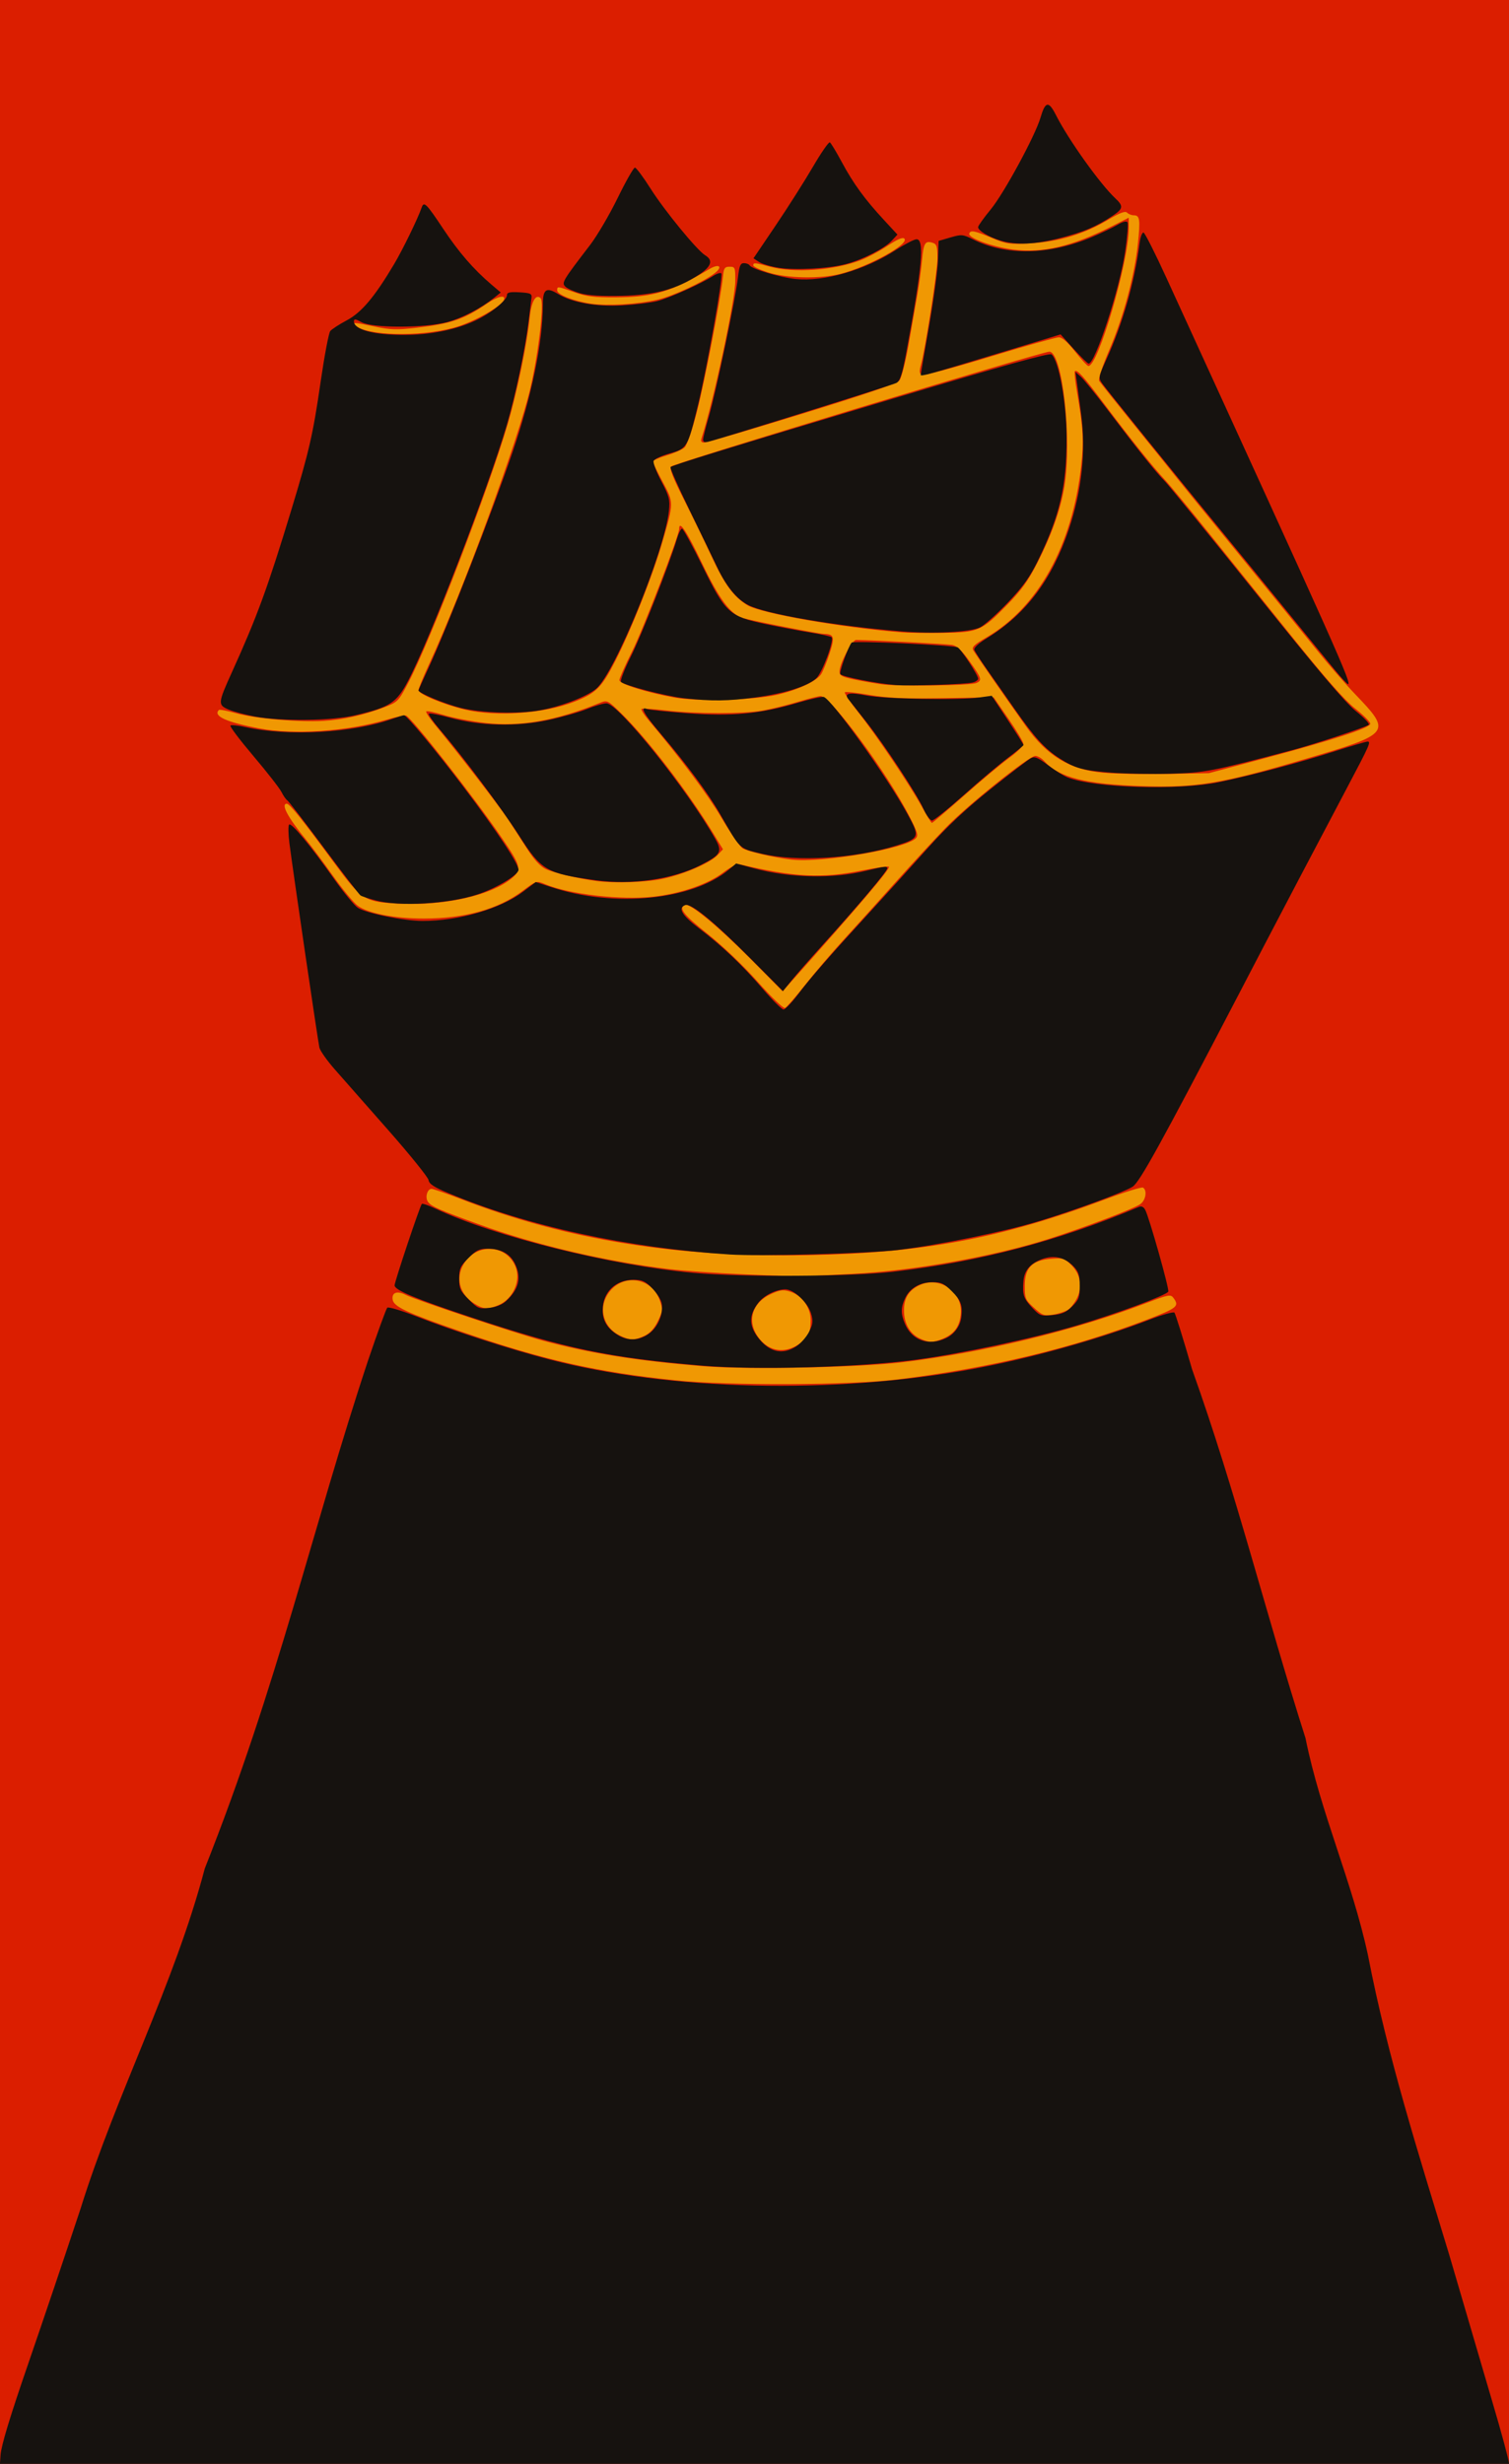
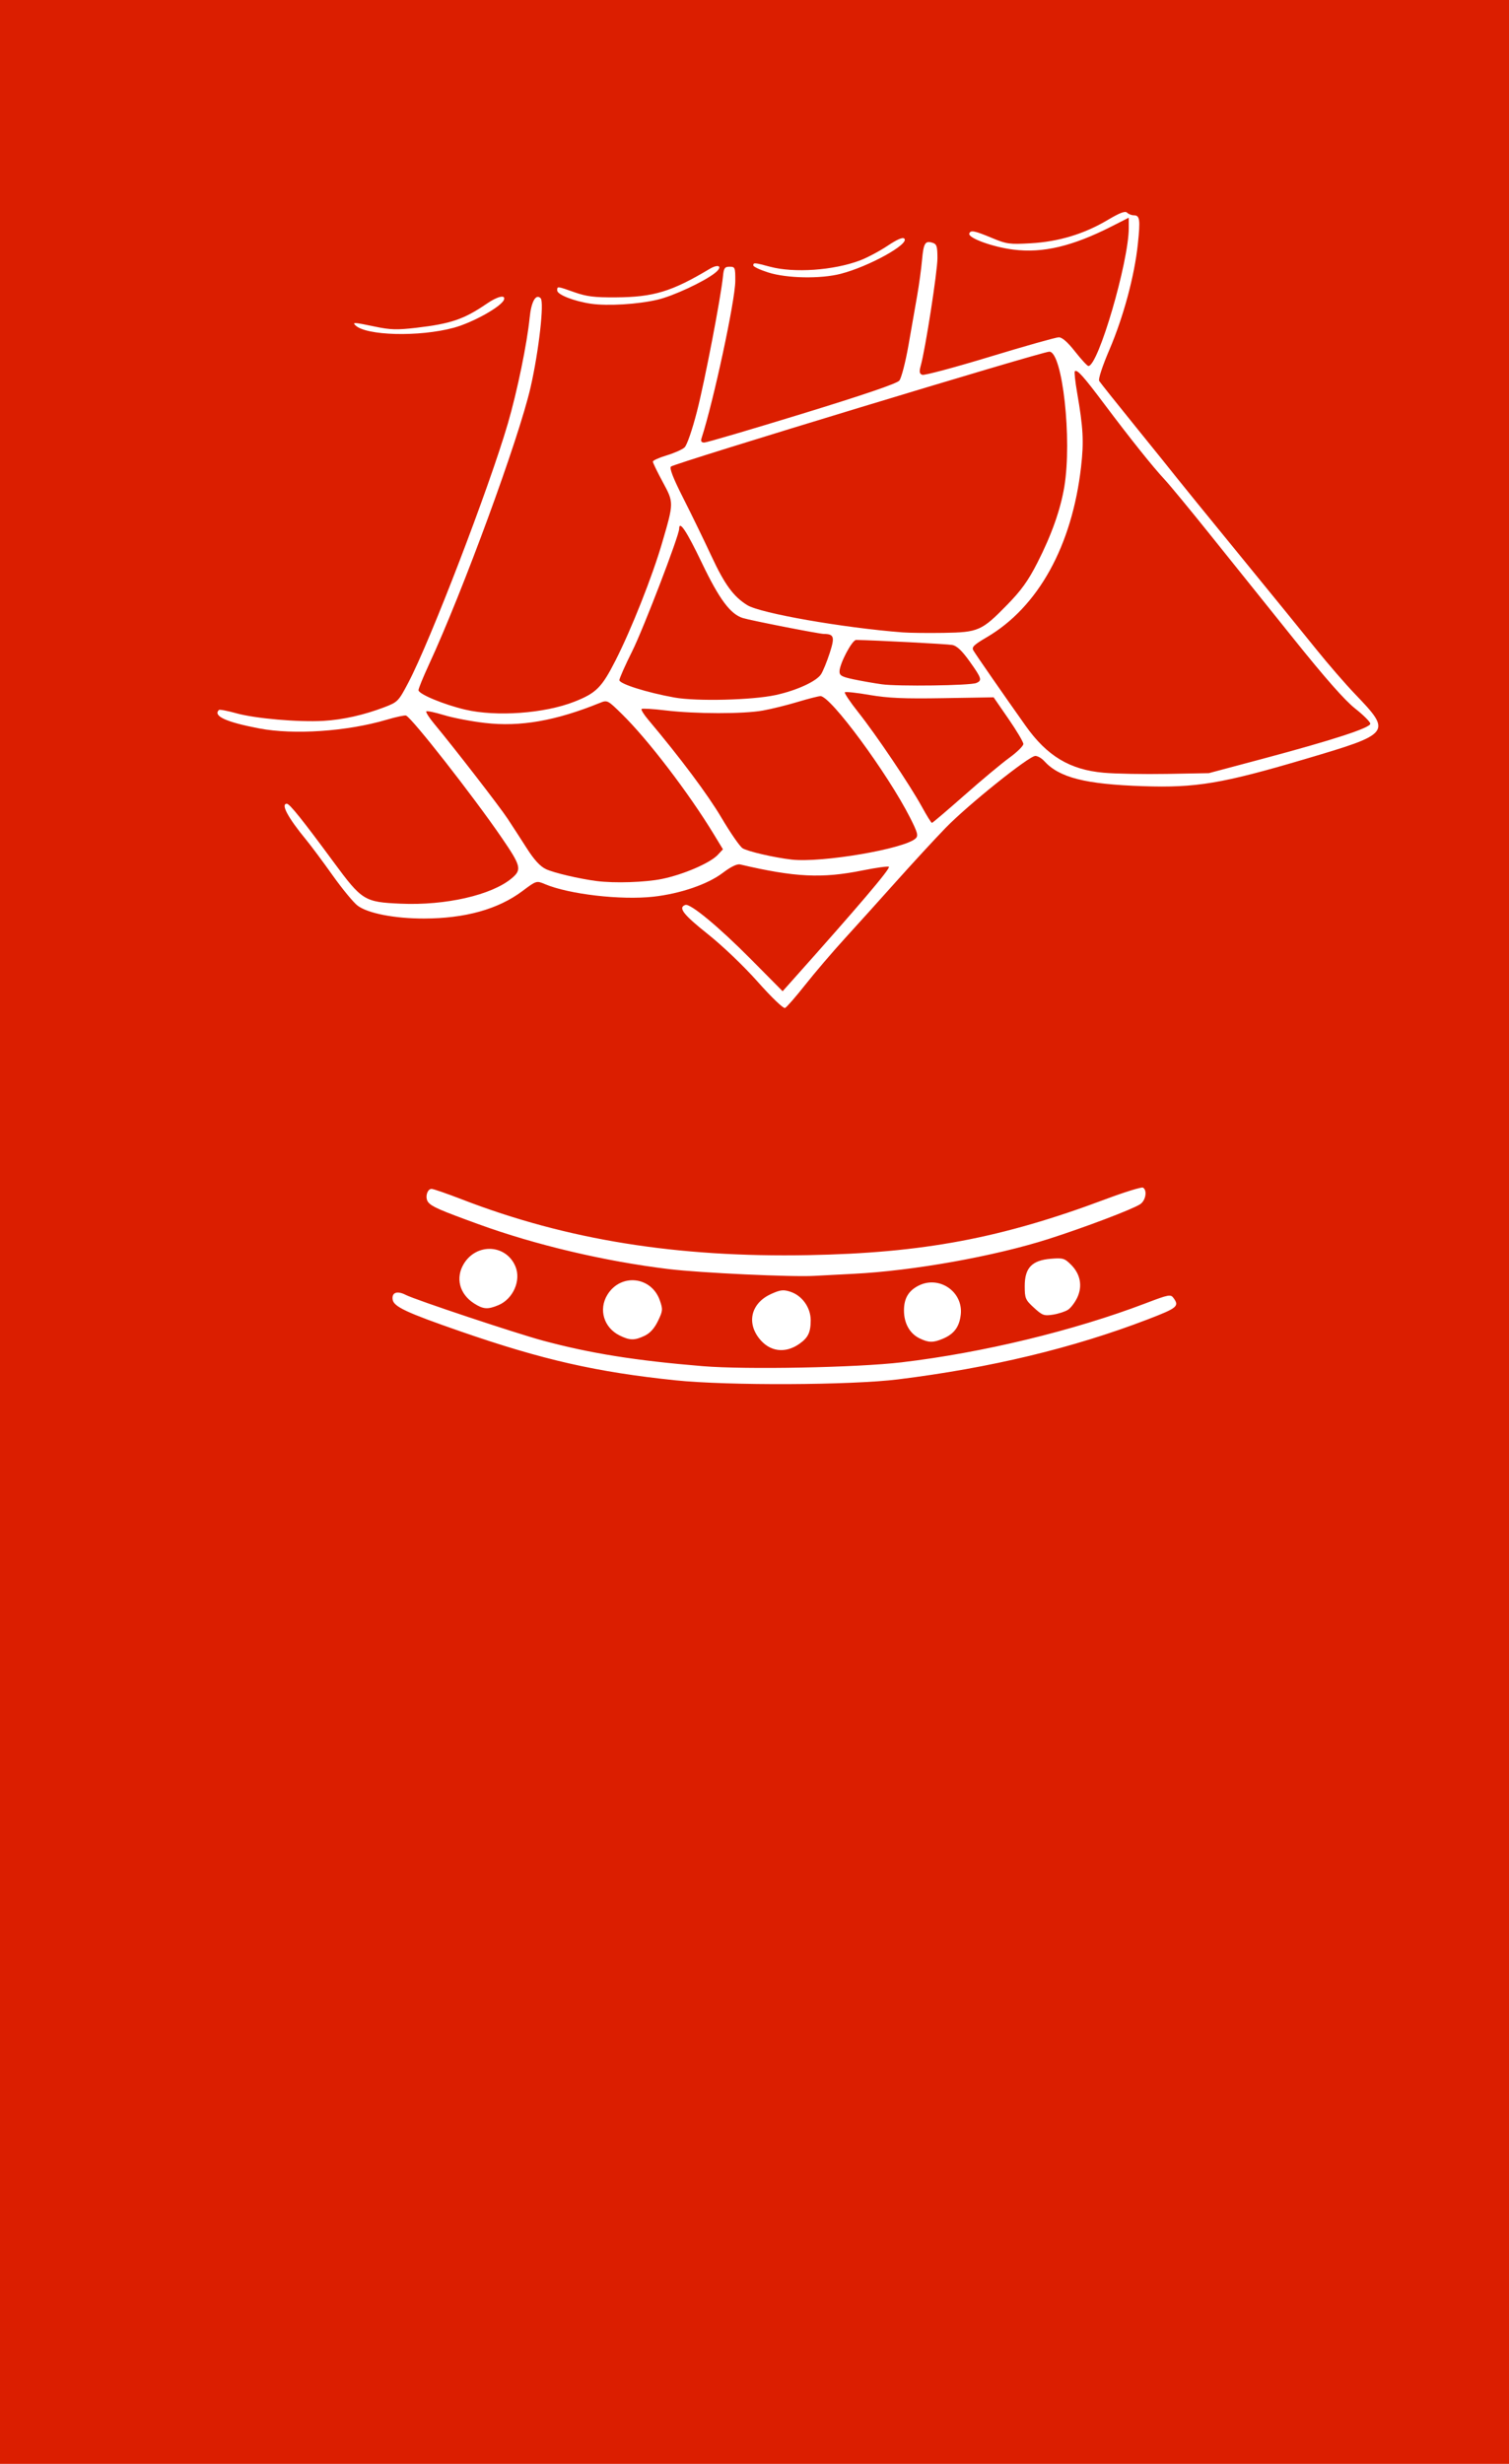
<svg xmlns="http://www.w3.org/2000/svg" version="1.0" viewBox="0 0 631 1030">
  <g transform="translate(-355.93 -43.791)">
-     <rect x="365.71" y="92.934" width="611.43" height="957.14" fill="#f09803" fill-rule="evenodd" />
    <g transform="translate(254.29 34.286)">
      <rect x="100.2" y="5.132" width="634.11" height="59.484" fill="#db1e00" fill-rule="evenodd" />
      <path d="m101.64 541.51v-500l315.5-5e-3h315.5v1e3h-631v-499.99zm375.5 44.63c38.69-4.8 73.16-13.08 104.45-25.09 12.38-4.76 13.27-5.5 10.77-8.92-1.2-1.64-1.95-1.5-11.75 2.23-29.99 11.43-68.22 20.67-101.97 24.65-18.7 2.21-65.01 3.1-83.11 1.61-28.09-2.32-47-5.34-66.88-10.69-11.38-3.07-53.33-17.04-57.35-19.11-3.58-1.84-5.9-1.03-5.48 1.93 0.43 2.99 5.73 5.47 28.48 13.36 34.24 11.86 56.82 16.99 89.84 20.42 21.97 2.28 73.21 2.06 93-0.39zm-41.25-14.85c3.67-2.56 4.75-4.81 4.75-9.87 0-5.28-3.55-10.28-8.45-11.9-2.93-0.97-4.16-0.84-7.92 0.83-8.28 3.66-10.56 11.62-5.32 18.49 4.36 5.72 10.91 6.67 16.94 2.45zm60.03-2.15c4.69-1.98 6.89-4.95 7.47-10.07 1.08-9.61-9.1-16.54-17.74-12.07-4.16 2.15-6.01 5.33-6.01 10.32 0 5.34 2.38 9.62 6.45 11.63 3.81 1.88 5.76 1.92 9.83 0.19zm-124.72-1.23c2.25-1.07 4.08-3.09 5.56-6.15 2.05-4.23 2.11-4.87 0.8-8.63-3.52-10.09-16.39-11.46-21.96-2.33-3.75 6.16-1.45 13.74 5.16 17 4.25 2.09 6.23 2.11 10.44 0.11zm177.04-10.88c1.16-0.76 2.89-3.03 3.85-5.05 2.28-4.81 1.34-9.84-2.56-13.75-2.74-2.73-3.41-2.93-8.5-2.51-7.89 0.66-10.89 3.79-10.89 11.38 0 5.17 0.27 5.8 3.86 9.09 3.52 3.22 4.22 3.48 8 2.88 2.28-0.37 5.09-1.28 6.24-2.04zm-238.21-1.91c6.18-2.59 9.6-10.32 7.14-16.2-3.87-9.26-16.21-9.9-21.57-1.12-3.59 5.89-1.85 12.65 4.26 16.57 3.87 2.48 5.7 2.61 10.17 0.75zm148.45-13.11c24.77-1.21 58.86-7.29 81.69-14.59 15.01-4.8 34.96-12.36 38.22-14.49 2.34-1.53 3.08-5.79 1.21-6.95-0.57-0.35-7.65 1.84-15.75 4.87-43.46 16.29-76.29 22.46-124.21 23.35-54.94 1.03-101.07-6.39-144.72-23.26-6.31-2.44-12.07-4.43-12.81-4.43-1.92 0-2.86 3.82-1.38 5.6 1.53 1.84 4.82 3.28 20.91 9.13 23.96 8.72 52.92 15.55 79.63 18.79 13.12 1.59 51.81 3.39 60.87 2.84 2.75-0.17 10.1-0.55 16.34-0.86zm-20.1-120.84c3.98-5.04 11.34-13.66 16.36-19.16s14.76-16.3 21.64-24c6.89-7.7 16.17-17.78 20.64-22.38 9.27-9.57 34.89-30.12 37.55-30.12 0.97 0 2.62 0.94 3.67 2.1 6.31 6.97 17.15 9.74 41.4 10.55 22.07 0.75 33.04-1.08 67.5-11.27 36.42-10.76 36.64-11.05 20.99-27.38-3.95-4.13-11.17-12.45-16.03-18.5s-19.44-23.97-32.4-39.82-24.68-30.27-26.06-32.04c-1.37-1.77-9.05-11.3-17.05-21.18-8.01-9.88-14.9-18.53-15.32-19.23-0.44-0.74 1.34-6.18 4.26-13 5.89-13.73 10.51-30.89 11.91-44.18 1.09-10.32 0.84-12.055-1.7-12.055-0.94 0-2.19-0.496-2.8-1.103-0.8-0.803-3.02 0.039-8.18 3.108-9.8 5.82-20.49 9.05-32.16 9.7-8.77 0.5-10.06 0.32-16-2.16-7.51-3.13-9.1-3.45-9.64-1.93-0.65 1.85 9.68 5.63 18.4 6.73 12.42 1.57 24.81-1.38 41.46-9.87l6.82-3.47v4.33c0 14.07-12.75 57.67-16.87 57.67-0.46 0-2.95-2.7-5.55-6-3.11-3.97-5.43-6-6.83-6-1.17 0-14.15 3.66-28.85 8.14-14.7 4.47-27.41 7.87-28.24 7.55-1.21-0.46-1.34-1.26-0.62-3.89 1.96-7.09 6.96-39.33 6.96-44.85 0-4.93-0.3-5.92-1.99-6.45-3.15-1-3.81 0.07-4.46 7.26-0.33 3.7-1.24 10.34-2.01 14.74s-2.42 13.79-3.66 20.88c-1.25 7.09-2.97 13.71-3.82 14.73-1.03 1.23-14.88 5.95-40.68 13.87-21.52 6.61-39.91 12.02-40.87 12.02-1.21 0-1.57-0.54-1.17-1.75 5.01-15.37 14.08-57.58 14.13-65.75 0.03-5.68-0.1-6-2.36-6-2.06 0-2.45 0.55-2.79 4-0.88 8.84-7.61 43.82-10.87 56.48-2.01 7.81-4.2 14.15-5.21 15.07-0.95 0.87-4.32 2.37-7.49 3.32-3.16 0.95-5.75 2.12-5.75 2.6s1.85 4.3 4.11 8.48c4.71 8.73 4.71 8.53-0.26 25.55-4.1 14.04-12.84 36.08-19.48 49.13-5.76 11.31-8.06 13.6-17.23 17.22-12.46 4.91-32.6 6.36-45.64 3.29-8.97-2.11-19.5-6.5-19.5-8.13 0-0.7 1.96-5.48 4.34-10.64 14.24-30.75 37.65-94.59 42.53-115.97 3.46-15.15 5.78-35.66 4.21-37.23-2.01-2-3.93 1.39-4.6 8.14-1.08 10.83-5.19 30.76-9.1 44.19-7.85 26.92-32.49 91.04-41.68 108.46-4.06 7.7-4.39 8.04-9.94 10.17-8.58 3.28-17.39 5.25-25.53 5.72-10.45 0.6-28.62-0.99-36.45-3.19-3.7-1.03-6.96-1.65-7.25-1.36-2.52 2.52 3.01 5.06 16.83 7.7 14.53 2.78 36.72 1.27 53.29-3.62 3.94-1.17 7.6-1.95 8.14-1.75 2.41 0.9 28.04 33.61 39.99 51.05 8.15 11.9 8.51 13.38 4.15 17.02-8.38 6.99-27.61 11.39-46.29 10.57-15.26-0.66-16.27-1.29-28.14-17.4-13.06-17.73-18.39-24.37-19.55-24.37-2.66 0 0.44 5.8 8.02 15 2.04 2.47 7.02 9.15 11.06 14.84s8.76 11.41 10.47 12.72c4.26 3.25 15.49 5.44 27.82 5.42 17.15-0.03 30.97-3.88 41.1-11.46 5.9-4.42 5.9-4.42 9.49-2.91 10.07 4.24 31.75 6.74 45.29 5.24 11.25-1.25 22.7-5.17 28.98-9.92 3.44-2.61 6.03-3.87 7.32-3.56 22.87 5.36 34.18 5.92 51.11 2.51 5.77-1.16 10.76-1.85 11.09-1.53 0.72 0.73-12.68 16.48-41.31 48.53l-3.12 3.49-13.38-13.49c-13.41-13.51-25.21-23.28-27.28-22.59-3.18 1.06-0.94 3.99 9.21 12.06 6.37 5.07 15.14 13.44 21.07 20.12 5.82 6.55 10.69 11.21 11.39 10.9 0.67-0.3 4.48-4.67 8.46-9.71zm-87.24-43.35c-7.29-0.94-17.97-3.45-21.2-4.98-2.43-1.15-4.93-3.87-8.04-8.75-2.49-3.9-6.09-9.46-8.01-12.36-3.32-5.04-22.41-29.71-30.64-39.6-2.14-2.57-3.64-4.92-3.34-5.23 0.3-0.3 3.63 0.4 7.39 1.55s11.48 2.63 17.16 3.28c14.72 1.7 29.49-0.87 47.93-8.35 3.23-1.3 3.29-1.27 9.34 4.66 10.87 10.66 27.81 32.82 38.41 50.24l3.81 6.27-2.21 2.36c-3.21 3.4-14.38 8.21-23.3 10.03-7.05 1.43-19.81 1.84-27.3 0.88zm81.5-8.98c-7.29-0.83-18.49-3.43-20.51-4.75-1.15-0.76-5.12-6.5-8.82-12.77-5.7-9.64-17.13-24.94-30.73-41.1-1.76-2.09-2.95-4.03-2.65-4.33 0.29-0.3 4.82-0.03 10.06 0.6 12.51 1.49 32.51 1.52 40.65 0.05 3.58-0.64 10.13-2.26 14.55-3.6 4.43-1.34 8.73-2.43 9.55-2.43 4.27 0 28.01 32.22 37.46 50.82 3.15 6.22 3.51 7.53 2.33 8.66-4.53 4.36-39.32 10.3-51.89 8.85zm54.49-22.08c-5-9.11-19.05-29.98-26.62-39.53-3.39-4.27-5.9-8.02-5.59-8.33s4.98 0.19 10.39 1.13c7.71 1.32 14.37 1.61 30.83 1.33l20.99-0.35 6.21 9c3.42 4.95 6.22 9.67 6.23 10.5 0.01 0.82-2.61 3.4-5.81 5.73-3.21 2.32-11.71 9.41-18.88 15.75-7.18 6.33-13.28 11.52-13.55 11.52-0.28 0-2.17-3.04-4.2-6.75zm75.94-14.23c-14.06-1.25-23.61-6.99-32.54-19.59-9.1-12.83-20.91-29.85-21.89-31.57-0.77-1.33 0.25-2.33 5.57-5.44 21.53-12.59 35.71-38.19 39.49-71.28 1.21-10.59 0.9-16.3-1.66-31.03-0.8-4.62-1.23-8.62-0.95-8.9 0.93-0.92 3.55 2 12.32 13.69 10.8 14.39 20.36 26.35 25.27 31.6 2.06 2.2 10.6 12.55 18.98 23 8.39 10.45 24.05 29.97 34.81 43.38 13.41 16.72 21.54 25.94 25.87 29.34 3.47 2.73 6.3 5.57 6.3 6.32 0 1.73-15.58 6.81-45 14.66l-22.5 6-17.5 0.32c-9.62 0.17-21.58-0.05-26.57-0.5zm-179.43-31.44c-11.54-2.08-23-5.7-23-7.26 0-0.75 2.41-6.19 5.36-12.09 4.71-9.44 19.64-48.34 19.64-51.17 0-3.74 3.09 0.89 9.49 14.24 7.28 15.2 11.94 21.46 17.15 23.06 3.38 1.04 31.82 6.62 33.86 6.64 4.29 0.05 4.65 1.22 2.43 8.06-1.15 3.54-2.77 7.49-3.59 8.78-1.92 2.99-10.24 6.81-19 8.71-9.81 2.13-33.09 2.7-42.34 1.03zm86.71-5.53c-3.19-0.44-8.47-1.37-11.75-2.06-5.03-1.07-5.95-1.6-5.9-3.38 0.09-3.34 5.28-13.12 6.94-13.09 8.03 0.13 38.11 1.7 40.22 2.1 1.9 0.36 4.06 2.41 7.25 6.88 5.04 7.06 5.31 7.95 2.78 9.02-2.54 1.07-32.74 1.48-39.54 0.53zm8.79-21.69c-24.98-1.93-59.47-7.97-65-11.38-5.78-3.57-9.45-8.58-14.99-20.48-3.07-6.6-8.37-17.5-11.78-24.22-4.22-8.32-5.87-12.55-5.17-13.24 1.34-1.35 155.14-48.04 158.22-48.04 5.49 0 9.57 36.69 6.27 56.5-1.6 9.59-5.35 20.16-11.27 31.76-3.84 7.53-6.74 11.56-12.66 17.61-10.61 10.85-12 11.46-26.62 11.69-6.6 0.1-14.25 0.01-17-0.2zm-187.79-127.34c8.02-2.17 20.1-8.93 21.05-11.78 0.71-2.15-2.73-1.36-7.08 1.62-9.65 6.61-15.08 8.47-29.68 10.17-7.91 0.93-10.75 0.85-17-0.46-8.82-1.85-9.74-1.92-8.44-0.62 4.4 4.4 26.72 4.98 41.15 1.07zm85.29-11.75c6.56-1.55 19.4-7.53 23.99-11.17 3.42-2.71 1.62-4.01-2.3-1.66-15.85 9.47-23.38 11.76-39.19 11.87-8.9 0.06-12.18-0.35-17.22-2.12-7.35-2.6-7.28-2.59-7.28-0.78 0 1.76 7.03 4.52 14.15 5.56 6.97 1.01 19.67 0.24 27.85-1.7zm76.54-10.81c11.76-3.02 28.86-12.47 26.62-14.71-0.69-0.69-2.99 0.3-7.1 3.05-3.35 2.23-8.54 4.98-11.53 6.1-11.08 4.15-27.52 5.28-37.53 2.6-6.53-1.76-7-1.79-7-0.54 0 0.53 2.82 1.85 6.25 2.94 7.79 2.47 21.86 2.73 30.29 0.56z" fill="#db1e00" />
-       <path d="m101.87 1035.8c0.28-4 3.97-16.1 11.61-38.29 6.16-17.88 15.96-46.9 21.78-64.5 15.06-48.33 39.09-93.46 52.01-142.41 30.71-77.26 44.98-142.26 68.35-212.59 3.92-11.55 7.5-21.38 7.96-21.84 0.45-0.45 5.94 1.18 12.19 3.64 15.41 6.05 39.52 13.85 55.87 18.07 50.25 12.97 118.37 14.54 175.97 4.06 24.49-4.46 53.16-12.44 74.95-20.86 5.18-2 9.76-3.29 10.17-2.86s3.75 11.14 7.41 23.79c18.41 51.42 30.7 101.72 47.4 154.09 6.38 31.58 19.41 59.49 26.16 90.91 8.19 42.48 21.34 83.64 33.92 125 6.11 20.9 14.24 48.59 18.07 61.59 3.82 12.9 6.95 24.5 6.95 25.7v2.2h-631.17l0.4-5.7zm293.77-455.37c-39.08-3.28-57.81-7.18-96.5-20.08-24.05-8.01-32.5-11.53-32.5-13.51 0-1.53 10.63-33.3 11.4-34.07 0.26-0.26 2.87 0.65 5.79 2.03 24.79 11.65 73.02 23.65 107.81 26.81 20.22 1.84 65.88 1.58 83.5-0.47 36.46-4.25 68.89-12.8 102.68-27.08 1.12-0.48 2.01-0.08 2.7 1.21 1.67 3.13 10.19 33.32 9.64 34.2-0.97 1.57-21.26 9.08-38.02 14.06-18.31 5.45-48.77 11.93-68.03 14.47-23.67 3.12-66.3 4.29-88.47 2.43zm39.1-8.19c1.87-1.24 4.25-3.99 5.28-6.1 1.6-3.25 1.71-4.41 0.74-7.64-1.36-4.55-7.19-9.99-10.68-9.99-3.85 0-8.87 2.46-11.29 5.54-4.21 5.35-4.05 10.04 0.52 15.47 4.59 5.45 9.93 6.39 15.43 2.72zm62.55-3.37c3.45-1.64 5.95-5.12 6.36-8.86 0.54-4.85-0.24-6.98-3.89-10.62-3.28-3.28-4.53-3.88-8.1-3.88-5.26 0-9.53 2.45-11.5 6.6-1.88 3.96-1.91 6.52-0.14 10.76 2.94 7.02 9.96 9.47 17.27 6zm-124.55-1.65c4-2.68 6.58-8.87 5.5-13.19-0.39-1.56-2.22-4.35-4.06-6.18-2.72-2.73-4.11-3.34-7.53-3.34-7.67 0-13.01 5.2-13.01 12.68 0 4.5 1.97 7.71 6.37 10.4 4.17 2.54 8.59 2.41 12.73-0.37zm177.25-11.6c2.76-2.76 3.15-3.83 3.15-8.55 0-4.33-0.48-5.91-2.39-7.96-3.83-4.07-8.43-5.14-13.61-3.16-4.81 1.84-7.2 4.73-7.56 9.14-0.46 5.61 0.09 7.3 3.55 10.97 3.32 3.52 3.74 3.68 8.59 3.21 4.03-0.39 5.78-1.16 8.27-3.65zm-236.69-2.25c5.34-4.99 6.47-9.69 3.71-15.51-1.99-4.19-5.88-6.35-11.44-6.35-3.5 0-4.78 0.61-8.04 3.88-3.42 3.41-3.89 4.45-3.89 8.62 0 4.19 0.46 5.19 4.01 8.74 3.76 3.76 4.3 3.98 8.57 3.5 2.87-0.32 5.48-1.38 7.08-2.88zm93.34-19.45c-42.83-2.77-84.61-11.88-117.5-25.63-6.04-2.53-8.07-3.86-8.3-5.46-0.17-1.16-7.78-10.6-16.92-20.97s-19.21-21.81-22.38-25.41c-3.17-3.61-6.02-7.66-6.34-9-0.59-2.47-10.87-72.54-12.54-85.44-0.49-3.85-0.55-7.36-0.11-7.8 0.92-0.94 8.81 8.61 18.95 22.95 3.96 5.58 8.36 10.91 9.79 11.85 3.43 2.25 19.27 5.47 26.97 5.48 15.1 0.03 32.75-5.09 42.15-12.25l5.27-4 6.67 2.18c26.23 8.62 58.93 5.36 74.06-7.37l3.07-2.58 7.33 2c14.85 4.06 32.92 4.48 46.83 1.09 8.07-1.97 9-2.07 9-1.01 0 1.18-11.94 15.32-26.99 31.98-5.23 5.78-11.11 12.49-13.06 14.91l-3.56 4.39-13.94-14.01c-15.2-15.26-24.54-22.88-26.94-21.96-3.17 1.22-1.37 4.27 5.71 9.66 9.85 7.49 18.2 15.42 26.85 25.5 4.01 4.67 7.86 8.49 8.55 8.49 0.7 0 3.4-2.82 6.01-6.25 5.45-7.19 12.76-15.56 30.37-34.76 6.88-7.5 17.68-19.42 24-26.5 8.13-9.09 15.82-16.31 26.23-24.63 8.1-6.47 15.63-12.26 16.75-12.85 1.69-0.91 2.86-0.45 7.27 2.88 2.89 2.18 6.6 4.49 8.25 5.13 11.22 4.35 46.17 5.43 63.14 1.95 13.42-2.75 33.28-8.04 48.5-12.92 6.95-2.23 13.12-4.05 13.72-4.05 1.51 0 0.89 1.39-8.68 19.5-14.79 28-26.66 50.57-34.44 65.5-4.15 7.97-9.08 17.42-10.94 21-32.55 62.44-41.32 78.35-44.23 80.11-4 2.43-24.22 9.86-39.22 14.41-14.47 4.39-41.34 9.87-58.85 12-12.28 1.5-57.73 2.72-70.5 1.89zm-147.85-147.99c-2.95-0.79-5.81-1.72-6.36-2.06-0.56-0.34-7.44-9.29-15.31-19.88s-14.76-19.54-15.33-19.89c-0.56-0.35-1.67-1.94-2.46-3.53-0.8-1.59-6.07-8.34-11.71-15-5.65-6.66-9.98-12.39-9.63-12.75 0.35-0.35 3.16-0.07 6.25 0.62 17.81 3.99 44.79 2.5 61.28-3.38 2.41-0.85 4.7-1.55 5.09-1.55 1.09 0 13.3 14.71 24.83 29.92 14.01 18.48 23.42 32.71 23.01 34.82-0.44 2.29-9.53 7.68-17.21 10.19-12.05 3.95-32.57 5.15-42.45 2.49zm91.89-8.45c-20.61-2.87-22.66-4.07-32.01-18.71-7.34-11.47-23.52-33.1-33.33-44.55-2.73-3.18-4.69-6.05-4.37-6.37s4.32 0.44 8.88 1.69c12.51 3.44 27.74 3.81 40.92 0.99 5.71-1.22 13.04-3.3 16.3-4.62 3.25-1.32 6.93-2.4 8.16-2.4 4.92 0 33.74 35.93 45.52 56.72 3.02 5.35 2.32 6.62-6.02 10.88-11.7 5.98-28.98 8.48-44.05 6.37zm69.17-11.14c-9.24-2.24-8.49-1.51-17.21-16.71-4.78-8.33-13.79-20.5-24.64-33.29-7.25-8.54-8.96-11.67-5.72-10.42 0.89 0.34 8.56 1.13 17.03 1.76 18.45 1.35 30.34 0.23 45.58-4.3 5.52-1.64 10.59-2.77 11.26-2.51 3.5 1.34 26.27 33.17 34.85 48.73 5.37 9.72 5.17 10.34-4.23 13.3-17.46 5.52-42.19 7.01-56.92 3.44zm67.97-18.66c-2.89-6.4-16.24-26.66-24.15-36.67-3.48-4.4-6.75-8.55-7.26-9.21-1.94-2.49 0.32-2.97 7.45-1.58 7.83 1.51 38.54 2.06 47.39 0.84l5.1-0.7 6.65 10.07c3.65 5.55 6.64 10.28 6.64 10.52s-2.94 2.65-6.53 5.36c-3.59 2.7-11.89 9.7-18.45 15.56-6.56 5.85-12.54 10.64-13.29 10.64s-2.35-2.18-3.55-4.83zm78.82-15.15c-12.15-0.93-15.46-1.83-21.84-5.93-6.19-3.98-10.42-8.6-18.81-20.59-3.85-5.5-9.1-13.02-11.68-16.7s-4.93-7.31-5.22-8.08c-0.35-0.9 1.56-2.68 5.47-5.09 16.16-9.98 27.1-24.56 34.04-45.4 5.43-16.27 7.17-32.78 5.11-48.23-0.48-3.58-1.21-8.98-1.61-12l-0.75-5.5 2.23 1.97c1.22 1.09 6.32 7.39 11.34 14 12.16 16.05 20.51 26.48 23.65 29.53 1.41 1.38 18.64 22.53 38.29 47 25.79 32.14 37.41 45.84 41.84 49.35 3.37 2.67 5.75 5.21 5.29 5.64-0.98 0.92-23.03 8.22-31.85 10.55-34.07 8.99-36.68 9.5-51 9.89-7.7 0.22-18.72 0.03-24.5-0.41zm-358.5-23.49c-3.85-0.7-8.73-2.01-10.86-2.9-4.62-1.94-4.56-2.61 1.34-15.63 10.61-23.42 14.88-35.09 24.89-68 7.4-24.36 9.03-31.47 12.2-53.37 1.59-10.93 3.4-20.5 4.04-21.26 0.64-0.77 3.74-2.78 6.9-4.46 6.16-3.28 11.59-9.72 19.74-23.41 3.7-6.23 9.85-18.84 11.6-23.818 0.93-2.638 1.93-1.638 9.08 9.118 6.45 9.69 12.58 16.77 20.02 23.11l3.94 3.36-2.7 2.16c-5.68 4.53-13.44 8.56-19.69 10.23-9.35 2.5-31.22 2.53-35.75 0.06-2.61-1.43-3.25-1.5-3.25-0.37 0 3.47 8.06 5.65 20.88 5.65 10.93 0 21.59-2.12 29.67-5.89 6.7-3.12 13.45-8.53 13.45-10.77 0-1.12 1.2-1.38 5.25-1.15 4.59 0.27 5.22 0.56 5 2.31-0.14 1.1-0.7 5.62-1.24 10.05-1.43 11.72-5.52 31.06-9.15 43.3-7.91 26.68-32.21 89.64-41.15 106.65-4.9 9.31-7.49 11.02-21.83 14.44-10.12 2.41-30.86 2.7-42.38 0.59zm86.27-3.58c-6.63-1.63-17.77-6.24-17.77-7.35 0-0.19 1.96-4.57 4.35-9.73 7.56-16.32 26.85-65.88 34.98-89.87 8.13-23.97 12.64-45.99 12.66-61.79 0.01-6.33 1.47-7.33 6.31-4.34 5.8 3.58 16.03 5.41 26.81 4.78 5.28-0.3 11.81-1.08 14.5-1.73 4.96-1.2 18.65-7.33 23.6-10.57 1.49-0.97 3.03-1.45 3.41-1.07 0.89 0.89-5.91 39.28-9.73 54.96-4.35 17.9-4.58 18.28-11.9 20.34-3.39 0.95-6.41 2.34-6.69 3.09-0.29 0.75 1.16 4.56 3.21 8.48 3.32 6.31 3.68 7.7 3.21 12.28-1.74 16.88-22.69 68.1-30.47 74.52-4.11 3.38-14.89 7.49-23.68 9.01-9.19 1.6-24.05 1.14-32.8-1.01zm93.23-4.07c-7.62-0.87-24.82-5.33-26.32-6.81-0.45-0.45 1.42-5.28 4.15-10.74 4.53-9.01 16.13-38.64 19.23-49.08 0.69-2.34 1.65-4.25 2.13-4.25s4.35 7.06 8.59 15.71c9.64 19.62 11.1 20.94 26.53 24.2 5.81 1.22 14.21 2.81 18.66 3.52 4.46 0.72 8.4 1.59 8.76 1.95 1.2 1.21-3.88 14.85-6.41 17.19-3.53 3.27-13.18 6.31-25.32 7.96-11.53 1.57-18.62 1.65-30 0.35zm88.5-5.5c-7.48-0.56-22.46-3.51-23.1-4.55-0.54-0.87 3.23-11.41 4.73-13.21 0.69-0.83 41.79 1.01 44.27 1.98 1.33 0.52 8.6 11.61 8.6 13.12 0 0.58-1.01 1.3-2.25 1.6-3.15 0.75-26.21 1.51-32.25 1.06zm183.79-6.18c-2.63-3.18-11.31-13.82-19.29-23.63-7.97-9.82-20.27-24.87-27.32-33.46-19.51-23.75-49.07-60.32-50.88-62.95-1.52-2.21-1.42-2.74 1.76-9.72 6.9-15.15 11.82-32.31 13.96-48.75 0.35-2.69 1.09-4.66 1.68-4.46 0.57 0.19 4.85 8.65 9.5 18.81 71.96 157.16 77.68 169.96 75.95 169.96-0.32 0-2.73-2.61-5.36-5.8zm-181.29-16.26c-28.12-2.33-56.74-7.24-64.09-10.99-4.81-2.46-9.23-7.85-13.07-15.95-1.7-3.58-6.89-14.31-11.54-23.84-4.65-9.54-8.21-17.58-7.91-17.89 0.81-0.81 21.67-7.23 93.59-28.8 45.4-13.62 64.84-19.04 65.7-18.33 3.12 2.59 6.32 20.33 6.32 35.03 0 20.09-2.82 32.27-11.73 50.66-3.6 7.41-6.26 11.15-12.91 18.14-4.61 4.84-9.83 9.49-11.62 10.32-4.24 1.98-19.49 2.75-32.74 1.65zm-83-80.13c0-0.77 1.11-5.22 2.46-9.88 2.96-10.21 11.14-49.28 12.11-57.82 0.56-4.98 1.03-6.11 2.5-6.11 1 0 2.07 0.41 2.38 0.92 0.96 1.54 12.67 5.02 19.16 5.7 11.98 1.24 28.93-3.65 42.02-12.13 3.78-2.45 7.66-4.46 8.62-4.47 3.44-0.05 2.35 11.93-4.36 47.75-1.64 8.76-2.54 11.51-4.04 12.31-1.64 0.88-72.07 22.88-78.6 24.55-1.53 0.4-2.25 0.14-2.25-0.82zm91-27.12c0-0.29 1.57-9.46 3.48-20.36 1.91-10.91 3.6-23.39 3.75-27.73l0.27-7.9 4.94-1.44c4.64-1.35 5.19-1.3 9.34 0.76 14.02 7.01 32.05 6.64 50.04-1.02 3.88-1.65 8.62-3.92 10.53-5.05 2.24-1.32 3.71-1.68 4.12-1 0.36 0.57-0.09 6.11-0.99 12.3-2.23 15.31-12.47 46.73-15.25 46.75-0.4 0.01-3.2-2.74-6.23-6.1l-5.5-6.11-26.5 8.05c-28.76 8.75-32 9.64-32 8.85zm-142.33-34.07c-2.65-0.75-5.49-2.01-6.29-2.82-1.6-1.6-1.13-2.4 10.4-17.43 2.9-3.78 8.08-12.604 11.5-19.605 3.42-7.002 6.67-12.717 7.22-12.701s3.47 3.929 6.49 8.696c5.86 9.269 19.5 25.92 22.93 27.99 3.46 2.09 2.52 4.76-2.9 8.24-9.3 5.96-17.99 8.31-32.02 8.67-8.37 0.21-14.09-0.13-17.33-1.04zm82.93-10.68c-3.24-0.5-6.94-1.59-8.21-2.43l-2.32-1.52 9.29-13.75c5.11-7.558 12.11-18.583 15.56-24.497 3.45-5.913 6.64-10.522 7.09-10.242 0.46 0.281 2.7 3.994 4.99 8.252 4.83 8.983 9.61 15.543 17.59 24.157l5.69 6.16-2.39 2.56c-3.03 3.26-12.31 7.98-19.18 9.77-7.25 1.89-20.97 2.64-28.11 1.54zm92.63-11.41c-4.95-1.55-9.23-4.14-9.23-5.58 0-0.56 2.39-3.9 5.3-7.435 5.48-6.634 18.57-30.758 20.77-38.282 2.05-6.948 3.42-7.182 6.5-1.107 5.21 10.29 18.46 28.846 24.83 34.793 3.47 3.235 3.29 4.354-1.17 7.307-6.84 4.524-11.97 6.714-21.77 9.254-10.63 2.76-18.67 3.1-25.23 1.05z" fill="#16120f" />
    </g>
  </g>
</svg>